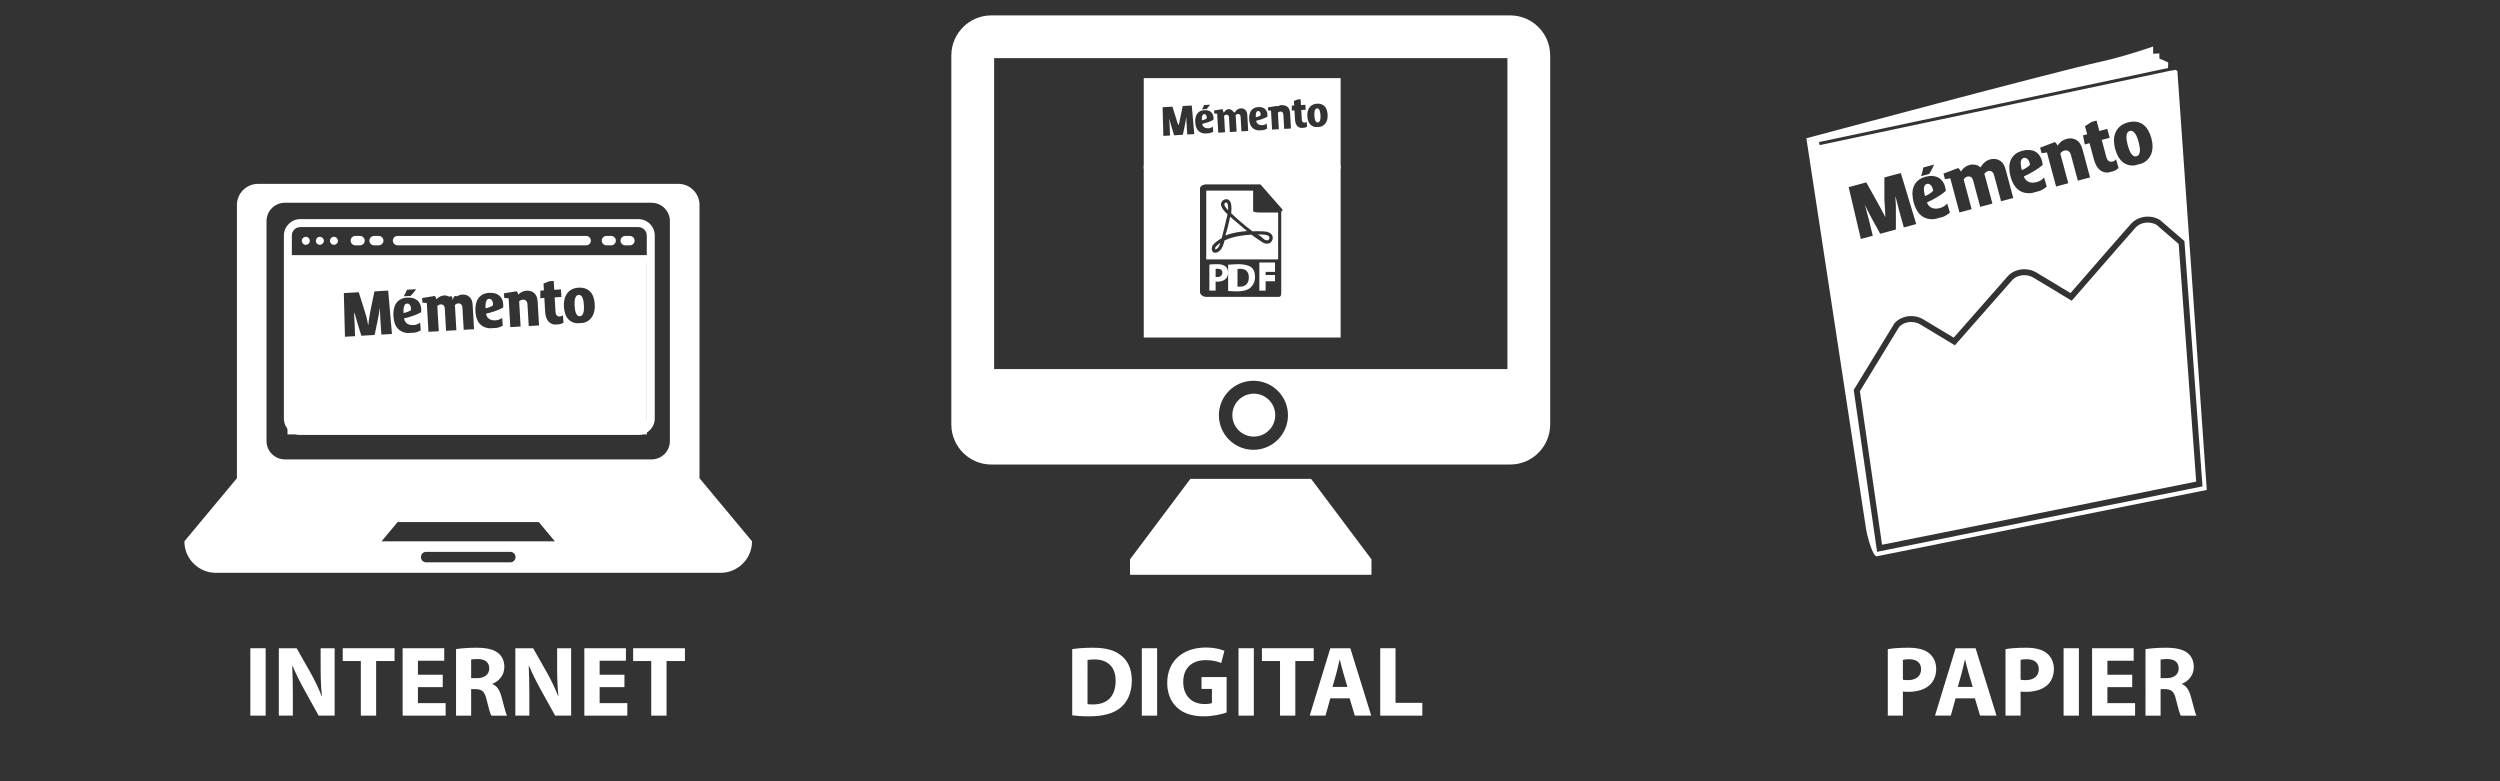
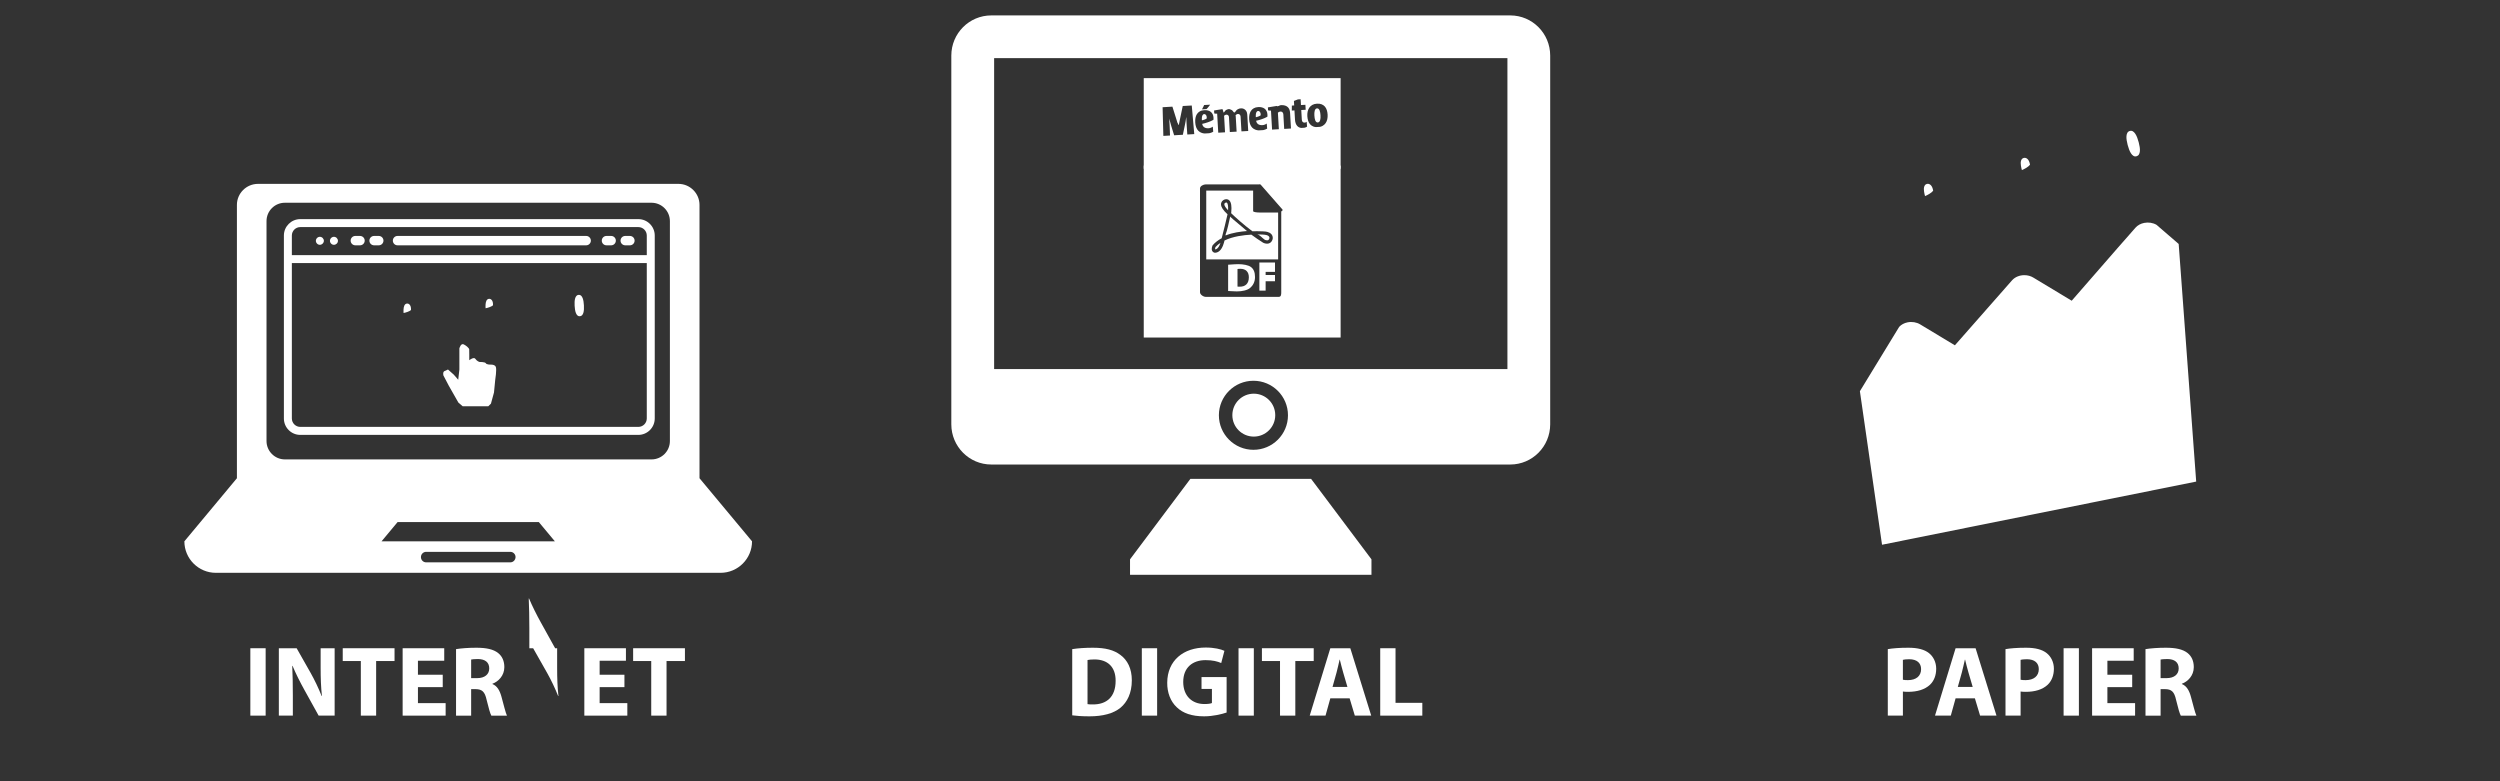
<svg xmlns="http://www.w3.org/2000/svg" version="1.1" x="0px" y="0px" width="800px" height="250px" viewBox="0 0 800 250" enable-background="new 0 0 800 250" xml:space="preserve">
  <rect x="0" y="0" width="800" height="250" fill="#333333" stroke="none" />
  <g id="digital_PDF">
    <g>
      <polygon fill="#FFFFFF" points="419.546,153.23 380.922,153.23 361.607,178.985 361.607,183.928 380.922,183.928 419.546,183.928     438.869,183.928 438.869,178.985   " />
      <path fill="#FFFFFF" d="M483.292,4.932H317.211c-7.059,0-12.79,5.751-12.79,12.857v117.985c0,7.112,5.731,12.87,12.79,12.87    h166.081c7.045,0,12.77-5.758,12.77-12.87V17.789C496.062,10.683,490.337,4.932,483.292,4.932z M401.101,143.938    c-6.101,0-11.057-4.955-11.057-11.05c0-6.102,4.948-11.043,11.057-11.043c6.096,0,11.05,4.941,11.05,11.043    S407.196,143.938,401.101,143.938z M401.216,139.71c-3.803,0-6.864-3.067-6.864-6.863c0-3.795,3.055-6.87,6.864-6.87    c3.788,0,6.863,3.074,6.863,6.87C408.079,136.643,405.013,139.71,401.216,139.71z M482.376,118.096H318.121V18.612h164.255    V118.096z" />
    </g>
    <g>
      <g>
        <path fill="#FFFFFF" d="M403.24,35.89c-0.073-0.121-0.164-0.215-0.272-0.283c-0.108-0.067-0.232-0.096-0.374-0.088     c-0.137,0.008-0.252,0.05-0.341,0.126c-0.091,0.076-0.163,0.171-0.221,0.287c-0.061,0.115-0.1,0.244-0.124,0.387     c-0.022,0.143-0.04,0.286-0.051,0.431c-0.009,0.145-0.012,0.283-0.007,0.415c0.004,0.132,0.011,0.246,0.016,0.342     c0.124-0.025,0.254-0.056,0.394-0.095c0.142-0.038,0.281-0.082,0.423-0.134c0.14-0.051,0.274-0.109,0.402-0.174     c0.131-0.064,0.243-0.136,0.339-0.214c0.013-0.202,0.002-0.389-0.029-0.561C403.366,36.158,403.313,36.011,403.24,35.89z" />
        <path fill="#FFFFFF" d="M422.471,36.08c-0.04-0.27-0.104-0.511-0.19-0.724c-0.084-0.212-0.192-0.38-0.325-0.505     c-0.133-0.125-0.299-0.182-0.498-0.17c-0.194,0.011-0.352,0.083-0.471,0.216c-0.12,0.133-0.213,0.306-0.274,0.518     c-0.064,0.212-0.102,0.454-0.115,0.723c-0.016,0.27-0.014,0.544,0.002,0.825c0.018,0.28,0.045,0.555,0.087,0.825     c0.039,0.271,0.102,0.511,0.184,0.722c0.084,0.209,0.189,0.377,0.322,0.504c0.133,0.126,0.299,0.184,0.498,0.173     c0.195-0.011,0.354-0.083,0.476-0.217c0.122-0.133,0.215-0.305,0.277-0.518c0.063-0.212,0.102-0.453,0.117-0.723     c0.013-0.269,0.013-0.546-0.005-0.83C422.539,36.624,422.511,36.35,422.471,36.08z" />
        <path fill="#FFFFFF" d="M385.983,36.884c-0.074-0.122-0.165-0.216-0.272-0.283s-0.232-0.097-0.375-0.088     c-0.138,0.008-0.251,0.05-0.341,0.126c-0.09,0.076-0.165,0.172-0.222,0.287c-0.058,0.115-0.099,0.245-0.123,0.388     c-0.023,0.143-0.041,0.286-0.051,0.431s-0.012,0.283-0.007,0.415c0.005,0.133,0.011,0.247,0.017,0.342     c0.122-0.025,0.254-0.057,0.395-0.095c0.141-0.038,0.281-0.083,0.42-0.133c0.139-0.052,0.274-0.11,0.404-0.174     c0.129-0.064,0.243-0.137,0.339-0.215c0.011-0.202,0.001-0.389-0.029-0.561C386.108,37.152,386.056,37.005,385.983,36.884z" />
        <path fill="#FFFFFF" d="M366,25v29h63V25H366z M385.315,33.609l1.931-0.11c-0.771,1.089-1.18,1.408-1.18,1.408l-1.428,0.083     C385.082,34.242,385.315,33.609,385.315,33.609z M379.938,43.042l-0.168-2.441c-0.021-0.266-0.038-0.545-0.052-0.838     c-0.014-0.294-0.028-0.578-0.042-0.855c-0.013-0.277-0.025-0.535-0.037-0.774s-0.021-0.438-0.03-0.594l-0.033,0.001     c-0.038,0.388-0.099,0.812-0.179,1.272c-0.081,0.459-0.169,0.913-0.265,1.359l-0.617,2.951l-2.794,0.162l-0.877-2.85     c-0.061-0.197-0.125-0.417-0.191-0.659s-0.13-0.479-0.193-0.712c-0.063-0.233-0.122-0.396-0.174-0.602     c-0.053-0.207-0.095-0.463-0.124-0.463h-0.018c0.016,0,0.03,0.32,0.044,0.569c0.015,0.244,0.03,0.474,0.045,0.745     s0.031,0.525,0.047,0.792c0.014,0.261,0.025,0.484,0.031,0.685l0.089,2.573l-2.129,0.121l-0.24-9.175l3.14-0.182l1.156,3.676     c0.067,0.22,0.138,0.448,0.211,0.686c0.073,0.239,0.146,0.479,0.221,0.723s0.145,0.17,0.214,0.411     c0.067,0.241,0.13,0.375,0.186,0.375h0.017c0.032,0,0.068-0.099,0.108-0.348c0.041-0.251,0.083-0.349,0.128-0.613     c0.045-0.264,0.091-0.448,0.139-0.709c0.048-0.261,0.096-0.46,0.144-0.676l0.779-3.735l2.892-0.157l0.796,9.147L379.938,43.042z      M388.304,38.34c-0.248,0.146-0.521,0.285-0.819,0.415c-0.299,0.13-0.607,0.25-0.925,0.36c-0.318,0.11-0.636,0.209-0.953,0.298     c-0.318,0.088-0.618,0.163-0.903,0.221c0.042,0.262,0.122,0.484,0.238,0.667c0.116,0.183,0.26,0.333,0.437,0.448     c0.176,0.116,0.378,0.196,0.607,0.244c0.229,0.046,0.478,0.061,0.747,0.046c0.241-0.014,0.481-0.066,0.72-0.158     c0.24-0.091,0.453-0.208,0.642-0.353l0.135,1.622c-0.3,0.179-0.622,0.312-0.961,0.404c-0.116,0.03-0.231,0.055-0.347,0.078     l-1.43,0.083c-0.329-0.025-0.629-0.083-0.898-0.173c-0.458-0.156-0.84-0.39-1.144-0.704s-0.535-0.698-0.693-1.152     c-0.159-0.455-0.254-0.964-0.287-1.531c-0.028-0.487-0.002-0.958,0.079-1.414c0.082-0.455,0.234-0.861,0.458-1.218     c0.223-0.357,0.53-0.651,0.919-0.878c0.389-0.229,0.878-0.359,1.465-0.393c0.428-0.025,0.816,0.011,1.164,0.106     c0.349,0.094,0.649,0.243,0.904,0.446s0.455,0.458,0.603,0.768c0.148,0.31,0.234,0.664,0.257,1.063     c0.007,0.119,0.008,0.237,0.004,0.355C388.317,38.108,388.311,38.225,388.304,38.34z M397.261,42.038L397,37.517     c-0.003-0.062-0.009-0.13-0.015-0.205c-0.007-0.075-0.02-0.148-0.037-0.217c-0.059-0.223-0.163-0.384-0.314-0.484     c-0.151-0.1-0.312-0.144-0.479-0.135c-0.159,0.009-0.303,0.049-0.435,0.118c-0.13,0.07-0.244,0.158-0.343,0.265     c0.013,0.062,0.024,0.121,0.034,0.178c0.011,0.056,0.017,0.118,0.021,0.185l0.283,4.905l-2.172,0.125l-0.261-4.521     c-0.004-0.062-0.006-0.13-0.008-0.206s-0.013-0.147-0.029-0.218c-0.055-0.223-0.157-0.383-0.309-0.483     c-0.151-0.1-0.313-0.145-0.485-0.136c-0.281,0.017-0.529,0.135-0.744,0.356l0.306,5.296l-2.172,0.125l-0.351-6.081     c-0.132,0.008-0.284,0.005-0.457-0.007c-0.171-0.013-0.329-0.035-0.473-0.067l-0.056-0.96l2.668-0.43     c0.082,0.078,0.153,0.383,0.214,0.514c0.059,0.132,0.104,0.567,0.134,0.567h0.02c0.246,0,0.503-0.644,0.772-0.773     c0.269-0.13,0.564-0.304,0.888-0.323c0.328-0.019,0.646,0.189,0.958,0.311c0.311,0.122,0.577,0.786,0.799,0.786h0.015     c0.306,0,0.615-0.768,0.931-0.929c0.315-0.163,0.649-0.357,1.005-0.377c0.209-0.012,0.42-0.046,0.633-0.002     c0.213,0.046,0.413,0.1,0.604,0.214c0.188,0.114,0.358,0.251,0.512,0.434c0.151,0.183,0.271,0.402,0.354,0.669     c0.05,0.167,0.084,0.336,0.101,0.517c0.018,0.18,0.03,0.351,0.041,0.516l0.279,4.872L397.261,42.038z M405.562,37.346     c-0.248,0.146-0.521,0.285-0.821,0.415c-0.299,0.13-0.606,0.25-0.925,0.36c-0.316,0.111-0.635,0.21-0.951,0.298     c-0.319,0.088-0.62,0.163-0.903,0.221c0.042,0.262,0.122,0.485,0.237,0.668c0.114,0.183,0.261,0.332,0.438,0.448     c0.175,0.116,0.379,0.196,0.606,0.243c0.228,0.046,0.478,0.062,0.746,0.046c0.243-0.014,0.482-0.066,0.721-0.158     c0.239-0.092,0.454-0.209,0.642-0.353l0.136,1.622c-0.302,0.178-0.622,0.312-0.961,0.403c-0.115,0.031-0.232,0.056-0.348,0.079     l-1.429,0.083c-0.33-0.026-0.631-0.083-0.898-0.173c-0.459-0.156-0.841-0.39-1.145-0.704c-0.305-0.314-0.535-0.698-0.693-1.152     c-0.159-0.454-0.254-0.964-0.287-1.53c-0.028-0.487-0.002-0.958,0.08-1.414c0.081-0.456,0.233-0.862,0.457-1.218     c0.224-0.357,0.53-0.65,0.92-0.878c0.389-0.228,0.878-0.359,1.465-0.394c0.429-0.024,0.816,0.011,1.163,0.106     c0.35,0.095,0.65,0.244,0.905,0.447c0.255,0.203,0.454,0.458,0.602,0.767c0.148,0.31,0.235,0.664,0.257,1.063     c0.009,0.119,0.009,0.237,0.005,0.355C405.574,37.114,405.567,37.23,405.562,37.346z M410.94,41.25l-0.261-4.521     c-0.003-0.062-0.01-0.13-0.021-0.205c-0.013-0.075-0.026-0.147-0.044-0.217c-0.033-0.108-0.08-0.203-0.14-0.284     c-0.06-0.08-0.128-0.146-0.206-0.197c-0.079-0.051-0.161-0.087-0.25-0.108c-0.088-0.021-0.177-0.031-0.268-0.025     c-0.318,0.018-0.593,0.138-0.823,0.36l0.306,5.296l-2.171,0.125l-0.35-6.081c-0.133,0.007-0.285,0.005-0.458-0.007     c-0.17-0.012-0.33-0.034-0.474-0.067l-0.053-0.96l2.682-0.431c0.084,0.077,0.152-0.122,0.208,0.01S408.717,34,408.745,34h0.021     c0.252,0,0.518-0.141,0.801-0.271c0.283-0.131,0.595-0.055,0.936-0.074c0.22-0.013,0.44,0.078,0.662,0.121     c0.224,0.043,0.429,0.16,0.621,0.273c0.19,0.115,0.363,0.284,0.519,0.469c0.154,0.186,0.274,0.421,0.358,0.689     c0.051,0.167,0.091,0.345,0.117,0.524c0.024,0.179,0.042,0.353,0.053,0.518l0.281,4.875L410.94,41.25z M417.587,40.833     c-0.058,0.016-0.117,0.031-0.175,0.044l-1.07,0.061c-0.166-0.022-0.321-0.061-0.47-0.118c-0.294-0.111-0.544-0.28-0.754-0.508     s-0.374-0.512-0.498-0.853c-0.122-0.34-0.194-0.729-0.222-1.167l-0.17-2.961l-0.854,0.049l0.018-1.595l0.746-0.043l-0.082-1.44     l1.271-0.494l0.876-0.05l0.106,1.858l1.416-0.081l0.091,1.589l-1.414,0.082l0.175,3.059c0.02,0.328,0.106,0.576,0.261,0.745     c0.155,0.168,0.374,0.244,0.66,0.228c0.234-0.014,0.446-0.101,0.637-0.263l0.124,1.545     C418.061,40.659,417.837,40.763,417.587,40.833z M424.73,38.161c-0.104,0.466-0.281,0.879-0.529,1.24     c-0.25,0.361-0.575,0.654-0.98,0.882c-0.245,0.138-0.524,0.24-0.834,0.307l-1.308,0.076c-0.308-0.029-0.584-0.092-0.832-0.191     c-0.416-0.167-0.759-0.41-1.031-0.728s-0.478-0.698-0.617-1.139s-0.224-0.921-0.255-1.44c-0.028-0.514,0.007-1.005,0.106-1.471     c0.102-0.466,0.276-0.881,0.526-1.244c0.246-0.362,0.573-0.658,0.977-0.885c0.402-0.227,0.894-0.358,1.471-0.391     c0.582-0.034,1.082,0.033,1.501,0.201c0.418,0.167,0.766,0.41,1.04,0.727c0.273,0.318,0.479,0.699,0.619,1.142     s0.226,0.925,0.255,1.444C424.869,37.204,424.832,37.695,424.73,38.161z" />
      </g>
      <g>
        <path fill="#FFFFFF" d="M366,53v55h63V53H366z M410,93.507c0,0.778-0.044,1.493-0.823,1.493h-23.305     c-0.778,0-1.872-0.715-1.872-1.493V60.314c0-0.778,1.094-1.314,1.872-1.314h17.068c0.053,0,0.108-0.041,0.161-0.028     c0.014,0.004,0.024-0.016,0.038-0.012c0.048,0.014,0.095,0.021,0.139,0.045c0.016,0.009,0.031,0.012,0.047,0.021     c0.051,0.035,0.1,0.069,0.14,0.116c0.002,0.002,0.004,0.001,0.006,0.004l6.944,7.932c0.112,0.129-0.129,0.29-0.127,0.456     c0.002,0.026-0.287,0.053-0.287,0.079V93.507z" />
        <path fill="#FFFFFF" d="M388.843,79.791c0.003,0.006,0.006,0.013,0.011,0.019c0.227-0.009,1.098-0.177,1.696-2.116     c-0.614,0.41-1.147,0.866-1.592,1.362C388.855,79.307,388.785,79.649,388.843,79.791z" />
        <path fill="#FFFFFF" d="M400.302,85.446c-0.827-0.621-2.47-0.915-4.097-0.915c-0.977,0-1.205,0.064-3.205,0.178v8.415     c2,0.063,1.783,0.126,2.787,0.126c1.678,0,3.344-0.356,4.245-1.106c0.827-0.699,1.571-1.83,1.571-3.47     C401.604,87.163,401.191,86.108,400.302,85.446z M396.734,91.738c-0.242,0-0.734,0-0.734-0.038v-5.605     c0-0.038,0.504-0.077,0.936-0.077c1.666,0,2.709,0.94,2.695,2.72C399.631,90.785,398.486,91.751,396.734,91.738z" />
-         <path fill="#FFFFFF" d="M389.512,84.531c-1.182,0-2.512,0.077-2.512,0.178V93h2v-2.901c0,0.026,0.261,0.038,0.515,0.038     c1.145,0,2.051-0.279,2.712-0.902c0.508-0.483,0.751-1.195,0.751-2.034c0-0.838-0.335-1.551-0.881-1.982     C391.525,84.76,390.709,84.531,389.512,84.531z M389.502,88.65c-0.279,0-0.502-0.013-0.502-0.051v-2.53     c0-0.038,0.261-0.075,0.654-0.075c0.966,0,1.513,0.47,1.513,1.258C391.167,88.128,390.532,88.65,389.502,88.65z" />
        <path fill="#FFFFFF" d="M392.649,64.897c-0.101-0.109-0.213-0.12-0.397-0.069c-0.002,0.001-0.369,0.108-0.45,0.395     c-0.05,0.17-0.064,0.678,0.856,1.703c0,0,0.117,0.123,0.333,0.34C393.068,65.893,392.875,65.145,392.649,64.897z" />
        <polygon fill="#FFFFFF" points="403,93 405,93 405,90 408,90 408,88 405,88 405,87 408,87 408,84 403,84    " />
        <path fill="#FFFFFF" d="M401,67.541V61h-15v22h23V68h-6.061C402.548,68,401,67.932,401,67.541z M406.869,74.971     c0.329,0.387,0.467,0.882,0.398,1.43l-0.012,0.066c-0.245,0.961-0.9,1.511-1.799,1.511c-0.628,0-1.166-0.265-1.224-0.296     l-0.04-0.023c-1.224-0.766-2.486-1.63-3.755-2.57c-2.468,0.118-5.871,0.546-8.594,1.87l-0.188,0.728     c-0.78,2.874-2.234,3.184-2.824,3.184c-0.134,0-0.211-0.017-0.211-0.017l-0.084-0.023c-0.316-0.115-0.55-0.336-0.674-0.639     c-0.272-0.665,0.089-1.491,0.166-1.651l0.031-0.066l0.049-0.055c0.737-0.844,1.687-1.578,2.83-2.188     c0.486-1.891,1.488-5.831,1.871-7.655c-0.59-0.575-0.914-0.915-0.928-0.932c-0.956-1.061-1.32-1.977-1.094-2.731     c0.205-0.683,0.846-1.018,1.19-1.108c0.557-0.152,1.091-0.02,1.454,0.379c0.556,0.61,0.749,1.853,0.574,3.695     c-0.008,0.085-0.023,0.196-0.049,0.335c1.323,1.27,3.794,3.535,6.811,5.8c0.477-0.019,0.958-0.028,1.436-0.028     c1.529,0,2.525,0.091,2.564,0.094C404.887,74.085,406.177,74.156,406.869,74.971z" />
        <path fill="#FFFFFF" d="M399.118,74c-2.269-2-4.163-3.431-5.399-4.595l-0.002,0.031l-0.013-0.297     c-0.382,1.696-1.047,4.861-1.507,5.861h0.002l-0.017,0.354c2.258-0.931,4.811-1.25,6.948-1.428L399.093,74H399.118z" />
        <path fill="#FFFFFF" d="M402.185,75c0.86,0,1.713,1.2,2.545,1.724c0.075,0.033,0.396,0.184,0.728,0.184     c0.288,0,0.6-0.077,0.764-0.675c0.024-0.242-0.026-0.423-0.159-0.579c-0.337-0.395-1.115-0.531-1.361-0.54     c-0.037-0.003-1.02-0.114-2.496-0.114C402.198,75,402.191,75,402.185,75z" />
      </g>
    </g>
  </g>
  <g id="web">
    <g>
      <g>
        <path fill="#FFFFFF" d="M223.842,153.034v-6.726v-40.371V65.566c0-3.694-3.031-6.726-6.733-6.726H82.553     c-3.702,0-6.741,3.017-6.741,6.726v40.371v40.371v6.726L59,173.22c0,5.562,4.517,10.084,10.084,10.084h161.483     c5.569,0,10.085-4.524,10.085-10.084L223.842,153.034z M163.295,179.955h-26.912c-0.937,0-1.683-0.748-1.683-1.684     s0.747-1.684,1.683-1.684h26.912c0.921,0,1.684,0.747,1.684,1.684C164.955,179.207,164.216,179.955,163.295,179.955z      M122.094,173.229l5.134-6.161h45.2l5.134,6.161H122.094z M214.368,141.137c0,3.246-2.643,5.872-5.866,5.872H91.151     c-3.222,0-5.866-2.649-5.866-5.872V70.753c0-3.246,2.644-5.872,5.866-5.872h117.35c3.223,0,5.866,2.644,5.866,5.872V141.137z" />
      </g>
    </g>
    <g>
      <path fill="#FFFFFF" d="M131.234,97.7c-0.112-0.184-0.25-0.328-0.413-0.43c-0.164-0.101-0.353-0.146-0.569-0.133    c-0.209,0.012-0.382,0.076-0.519,0.191c-0.137,0.116-0.25,0.262-0.337,0.437c-0.088,0.175-0.149,0.372-0.186,0.589    c-0.036,0.218-0.062,0.437-0.077,0.656c-0.016,0.22-0.02,0.43-0.012,0.631c0.008,0.202,0.017,0.375,0.025,0.521    c0.187-0.038,0.387-0.086,0.601-0.145c0.213-0.057,0.427-0.125,0.639-0.203c0.212-0.079,0.418-0.167,0.615-0.265    s0.369-0.207,0.517-0.327c0.017-0.307,0.001-0.591-0.045-0.853C131.426,98.107,131.346,97.884,131.234,97.7z" />
      <path fill="#FFFFFF" d="M186.725,96.476c-0.062-0.41-0.158-0.777-0.286-1.1c-0.13-0.323-0.296-0.579-0.496-0.769    c-0.202-0.189-0.454-0.276-0.757-0.258c-0.297,0.018-0.537,0.126-0.719,0.329c-0.182,0.203-0.321,0.465-0.417,0.788    c-0.096,0.323-0.154,0.689-0.175,1.099c-0.021,0.41-0.02,0.827,0.004,1.253c0.025,0.425,0.068,0.844,0.129,1.255    c0.062,0.411,0.156,0.777,0.282,1.097c0.126,0.319,0.289,0.575,0.491,0.769c0.202,0.192,0.454,0.279,0.758,0.262    c0.295-0.017,0.537-0.126,0.723-0.329c0.185-0.202,0.326-0.464,0.422-0.787c0.096-0.323,0.154-0.689,0.175-1.099    c0.021-0.41,0.02-0.831-0.005-1.263C186.83,97.303,186.786,96.888,186.725,96.476z" />
      <path fill="#FFFFFF" d="M157.479,96.188c-0.112-0.185-0.249-0.328-0.413-0.43c-0.164-0.102-0.353-0.146-0.569-0.134    c-0.209,0.011-0.383,0.076-0.519,0.191c-0.138,0.116-0.25,0.261-0.338,0.437c-0.087,0.175-0.149,0.372-0.187,0.59    c-0.036,0.217-0.062,0.436-0.077,0.655c-0.016,0.22-0.019,0.43-0.011,0.631c0.008,0.202,0.017,0.375,0.025,0.52    c0.187-0.038,0.387-0.086,0.6-0.144c0.214-0.058,0.427-0.125,0.639-0.204c0.213-0.078,0.417-0.166,0.614-0.265    c0.197-0.098,0.369-0.207,0.516-0.327c0.018-0.306,0.003-0.591-0.044-0.852C157.67,96.595,157.591,96.373,157.479,96.188z" />
-       <path fill="#FFFFFF" d="M92,84v55h115V84H92z M130.22,92.719l2.937-0.168c-1.172,1.657-1.795,2.142-1.795,2.142l-2.172,0.125    C129.864,93.682,130.22,92.719,130.22,92.719z M122.04,107.065l-0.253-3.713c-0.032-0.405-0.059-0.829-0.08-1.275    c-0.021-0.445-0.042-0.878-0.062-1.3c-0.021-0.421-0.04-0.813-0.056-1.177c-0.017-0.363-0.032-0.666-0.046-0.905l-0.05,0.002    c-0.058,0.592-0.149,1.237-0.271,1.936c-0.123,0.698-0.258,1.387-0.402,2.067l-0.938,4.489l-4.25,0.245l-1.334-4.334    c-0.091-0.299-0.189-0.634-0.29-1.001c-0.1-0.367-0.199-0.728-0.294-1.083c-0.095-0.354-0.184-0.299-0.265-0.614    c-0.08-0.314-0.144-0.402-0.189-0.402h-0.025c0.023,0,0.046,0.184,0.068,0.564c0.021,0.371,0.043,0.569,0.067,0.981    c0.024,0.413,0.048,0.725,0.072,1.13c0.022,0.396,0.039,0.699,0.048,1.004l0.136,3.894l-3.238,0.174l-0.366-13.958l4.775-0.278    l1.759,5.59c0.102,0.333,0.209,0.681,0.321,1.043c0.111,0.362,0.223,0.727,0.335,1.097c0.112,0.371,0.221,1.041,0.325,1.407    c0.103,0.367,0.198,1.351,0.283,1.351h0.025c0.049,0,0.104-0.931,0.165-1.31c0.062-0.38,0.126-0.921,0.195-1.323    s0.139-0.876,0.212-1.274c0.073-0.397,0.145-0.797,0.218-1.125l1.184-5.729l4.398-0.263l1.21,13.898L122.04,107.065z     M134.765,99.913c-0.376,0.223-0.792,0.434-1.247,0.632c-0.454,0.198-0.923,0.38-1.407,0.548    c-0.483,0.167-0.967,0.317-1.449,0.452s-0.939,0.247-1.373,0.337c0.065,0.398,0.186,0.736,0.361,1.015    c0.176,0.278,0.398,0.506,0.666,0.681c0.267,0.176,0.574,0.299,0.923,0.371c0.348,0.071,0.726,0.093,1.135,0.07    c0.367-0.021,0.732-0.101,1.096-0.24c0.364-0.139,0.689-0.318,0.976-0.536l0.205,2.466c-0.457,0.271-0.944,0.475-1.461,0.614    c-0.175,0.046-0.352,0.084-0.528,0.119l-2.174,0.126c-0.5-0.039-0.958-0.126-1.365-0.264c-0.698-0.235-1.278-0.592-1.74-1.07    c-0.462-0.478-0.813-1.061-1.055-1.752c-0.242-0.69-0.387-1.466-0.437-2.326c-0.042-0.742-0.002-1.458,0.121-2.151    c0.124-0.692,0.355-1.31,0.696-1.853c0.34-0.543,0.807-0.988,1.398-1.335c0.592-0.347,1.334-0.546,2.228-0.598    c0.652-0.038,1.242,0.016,1.772,0.16s0.987,0.371,1.374,0.679c0.386,0.309,0.692,0.697,0.917,1.168    c0.225,0.47,0.354,1.009,0.39,1.616c0.01,0.181,0.012,0.36,0.005,0.54C134.784,99.562,134.775,99.738,134.765,99.913z     M148.386,105.538l-0.396-6.876c-0.006-0.094-0.013-0.198-0.023-0.312c-0.01-0.113-0.028-0.224-0.056-0.33    c-0.088-0.338-0.248-0.583-0.478-0.735c-0.23-0.151-0.474-0.221-0.729-0.206c-0.242,0.014-0.46,0.073-0.66,0.179    c-0.197,0.106-0.372,0.24-0.521,0.404c0.02,0.093,0.037,0.183,0.052,0.269c0.016,0.087,0.026,0.181,0.032,0.281l0.431,7.46    l-3.303,0.19l-0.396-6.876c-0.006-0.093-0.01-0.197-0.013-0.312c-0.004-0.114-0.019-0.225-0.045-0.332    c-0.082-0.338-0.238-0.583-0.468-0.735s-0.477-0.22-0.738-0.206c-0.428,0.024-0.805,0.205-1.131,0.541l0.464,8.054l-3.303,0.189    l-0.532-9.248c-0.201,0.012-0.433,0.008-0.695-0.011s-0.502-0.053-0.719-0.102l-0.084-1.46l4.057-0.654    c0.124,0.118,0.231,0.277,0.323,0.477c0.091,0.2,0.159,0.384,0.204,0.556l0.031-0.002c0.374-0.383,0.766-0.672,1.175-0.87    c0.408-0.197,0.858-0.311,1.35-0.339c0.498-0.028,0.983,0.187,1.456,0.372c0.473,0.184,0.878-0.906,1.216,1.094h0.021    c0.464-2,0.937-0.99,1.416-1.236c0.478-0.246,0.988-0.454,1.528-0.485c0.317-0.018,0.639-0.027,0.961,0.043    c0.324,0.07,0.629,0.174,0.918,0.347c0.287,0.174,0.547,0.392,0.779,0.67c0.23,0.279,0.411,0.617,0.539,1.024    c0.076,0.254,0.128,0.516,0.154,0.79c0.027,0.273,0.047,0.534,0.062,0.784l0.427,7.411L148.386,105.538z M161.009,98.402    c-0.377,0.222-0.792,0.433-1.246,0.63c-0.455,0.199-0.924,0.381-1.407,0.548c-0.484,0.168-0.966,0.319-1.45,0.454    c-0.482,0.134-0.939,0.247-1.371,0.336c0.063,0.398,0.184,0.737,0.36,1.016c0.176,0.278,0.397,0.505,0.665,0.681    s0.575,0.299,0.923,0.37c0.348,0.07,0.727,0.094,1.135,0.07c0.368-0.021,0.732-0.101,1.097-0.24    c0.363-0.139,0.689-0.317,0.975-0.536l0.205,2.467c-0.458,0.271-0.945,0.475-1.461,0.613c-0.176,0.047-0.352,0.085-0.528,0.119    l-2.174,0.125c-0.501-0.038-0.957-0.125-1.366-0.263c-0.698-0.238-1.278-0.594-1.741-1.071c-0.461-0.478-0.812-1.061-1.054-1.752    c-0.242-0.692-0.387-1.466-0.437-2.327c-0.042-0.742-0.003-1.458,0.121-2.151c0.124-0.692,0.356-1.31,0.696-1.853    c0.341-0.543,0.807-0.988,1.399-1.335c0.59-0.347,1.334-0.546,2.228-0.598c0.651-0.038,1.242,0.016,1.771,0.161    s0.987,0.371,1.374,0.68c0.386,0.308,0.692,0.697,0.917,1.167c0.226,0.469,0.355,1.008,0.391,1.616    c0.011,0.181,0.012,0.361,0.004,0.54C161.028,98.049,161.019,98.226,161.009,98.402z M169.191,104.338l-0.396-6.876    c-0.006-0.094-0.016-0.198-0.034-0.311c-0.017-0.114-0.039-0.224-0.066-0.33c-0.051-0.165-0.122-0.31-0.212-0.432    c-0.091-0.123-0.195-0.223-0.314-0.3c-0.119-0.078-0.245-0.133-0.379-0.166c-0.134-0.032-0.269-0.046-0.407-0.038    c-0.485,0.028-0.901,0.211-1.25,0.547l0.464,8.055l-3.302,0.19l-0.533-9.248c-0.201,0.012-0.433,0.008-0.694-0.011    c-0.262-0.019-0.502-0.052-0.72-0.101l-0.084-1.46l4.081-0.655c0.125,0.118,0.229,0.276,0.313,0.477    c0.085,0.201,0.15,0.386,0.195,0.557l0.031-0.001c0.381-0.383,0.786-0.675,1.217-0.873c0.43-0.198,0.905-0.312,1.424-0.343    c0.332-0.019,0.667,0.005,1.005,0.07c0.337,0.066,0.652,0.185,0.943,0.358c0.292,0.174,0.555,0.402,0.791,0.683    c0.235,0.282,0.416,0.627,0.544,1.034c0.077,0.253,0.136,0.516,0.176,0.789c0.04,0.273,0.067,0.535,0.081,0.785l0.427,7.411    L169.191,104.338z M179.299,103.704c-0.09,0.025-0.178,0.047-0.267,0.067l-1.626,0.094c-0.253-0.034-0.49-0.094-0.715-0.179    c-0.447-0.169-0.829-0.427-1.147-0.773c-0.318-0.346-0.57-0.777-0.756-1.296c-0.187-0.518-0.297-1.11-0.336-1.775l-0.259-4.504    l-1.299,0.075l0.027-2.426l1.133-0.065l-0.126-2.189l1.935-0.751l1.332-0.077l0.162,2.827l2.152-0.124l0.139,2.417l-2.152,0.124    l0.268,4.653c0.029,0.498,0.16,0.875,0.396,1.132c0.236,0.257,0.569,0.372,1.003,0.346c0.357-0.02,0.68-0.153,0.969-0.4    l0.188,2.351C180.018,103.441,179.679,103.599,179.299,103.704z M190.159,99.642c-0.157,0.709-0.425,1.337-0.803,1.886    c-0.378,0.548-0.875,0.996-1.492,1.341c-0.374,0.21-0.796,0.365-1.266,0.466l-1.991,0.115c-0.466-0.043-0.888-0.139-1.263-0.291    c-0.633-0.255-1.157-0.624-1.57-1.107c-0.413-0.482-0.726-1.06-0.938-1.731c-0.212-0.671-0.342-1.401-0.388-2.19    c-0.044-0.783,0.009-1.528,0.163-2.237c0.155-0.708,0.419-1.338,0.798-1.89c0.377-0.551,0.873-1.001,1.484-1.347    c0.612-0.346,1.358-0.544,2.238-0.595c0.886-0.051,1.647,0.051,2.283,0.305c0.637,0.255,1.164,0.625,1.581,1.107    c0.417,0.483,0.731,1.062,0.943,1.736c0.213,0.675,0.342,1.407,0.387,2.195C190.373,98.187,190.316,98.933,190.159,99.642z" />
    </g>
    <g>
      <g>
        <path fill="#FFFFFF" d="M209.519,133.904V75.369c0-2.899-2.352-5.25-5.25-5.25H96.095c-2.899,0-5.25,2.35-5.25,5.25v58.548     c0,2.899,2.351,5.25,5.25,5.25h108.173C207.167,139.167,209.519,136.803,209.519,133.904z M96.095,72.667h108.173     c1.492,0,2.702,1.21,2.702,2.702v6.264H93.393v-6.264C93.393,73.877,94.603,72.667,96.095,72.667z M93.393,133.904V84.181H206.97     v49.723c0,1.492-1.21,2.702-2.702,2.702H96.095C94.603,136.605,93.393,135.396,93.393,133.904z" />
        <path fill="#FFFFFF" d="M102.358,78.339c0.338,0,0.662-0.141,0.901-0.38c0.239-0.24,0.38-0.563,0.38-0.901     c0-0.337-0.141-0.662-0.38-0.9c-0.24-0.239-0.563-0.38-0.901-0.38c-0.337,0-0.661,0.141-0.9,0.38     c-0.239,0.239-0.38,0.563-0.38,0.9c0,0.338,0.141,0.662,0.38,0.901C101.697,78.212,102.021,78.339,102.358,78.339z" />
        <path fill="#FFFFFF" d="M106.862,78.339c0.338,0,0.661-0.141,0.9-0.38c0.24-0.24,0.38-0.563,0.38-0.901     c0-0.337-0.141-0.662-0.38-0.9c-0.239-0.239-0.562-0.38-0.9-0.38c-0.338,0-0.662,0.141-0.901,0.38     c-0.239,0.239-0.379,0.563-0.379,0.9c0,0.338,0.14,0.662,0.379,0.901C106.201,78.212,106.524,78.339,106.862,78.339z" />
-         <path fill="#FFFFFF" d="M97.854,78.339c0.337,0,0.662-0.141,0.9-0.38c0.24-0.24,0.38-0.563,0.38-0.901     c0-0.337-0.14-0.662-0.38-0.9c-0.239-0.239-0.563-0.38-0.9-0.38c-0.338,0-0.662,0.141-0.901,0.38     c-0.239,0.239-0.38,0.563-0.38,0.9c0,0.338,0.141,0.662,0.38,0.901C97.192,78.212,97.517,78.339,97.854,78.339z" />
      </g>
      <g>
        <path fill="#FFFFFF" d="M113.706,78.503h1.5c0.829,0,1.501-0.672,1.501-1.501c0-0.829-0.672-1.5-1.501-1.5h-1.5     c-0.829,0-1.501,0.672-1.501,1.5C112.205,77.831,112.877,78.503,113.706,78.503z" />
        <path fill="#FFFFFF" d="M119.708,78.503h1.5c0.829,0,1.5-0.672,1.5-1.501c0-0.829-0.672-1.5-1.5-1.5h-1.5     c-0.829,0-1.501,0.672-1.501,1.5C118.207,77.831,118.879,78.503,119.708,78.503z" />
        <path fill="#FFFFFF" d="M194.07,78.503h1.501c0.829,0,1.501-0.672,1.501-1.501c0-0.829-0.672-1.5-1.501-1.5h-1.501     c-0.829,0-1.5,0.672-1.5,1.5C192.57,77.831,193.241,78.503,194.07,78.503z" />
        <path fill="#FFFFFF" d="M201.573,75.501h-1.5c-0.829,0-1.5,0.672-1.5,1.5c0,0.829,0.672,1.501,1.5,1.501h1.5     c0.829,0,1.501-0.672,1.501-1.501C203.075,76.173,202.402,75.501,201.573,75.501z" />
        <path fill="#FFFFFF" d="M127.211,78.503h60.364c0.829,0,1.501-0.672,1.501-1.501c0-0.829-0.672-1.5-1.501-1.5h-60.364     c-0.828,0-1.5,0.672-1.5,1.5C125.711,77.831,126.383,78.503,127.211,78.503z" />
      </g>
    </g>
    <path fill="#FFFFFF" d="M142.243,118.744l1.116-0.499l1.844,1.636l1.43,1.639l0.367-3.285v-6.742c0,0,0.438-1.774,1.413-1.286   c0.976,0.487,1.683,1.286,1.727,1.507c0.045,0.222,0.021,3.548,0.021,3.548s1.489-1.153,1.947-0.443c0.458,0.709,1.261,1,1.261,1   s1.865-0.025,2.087,0.418c0.222,0.443,1.421,0.443,1.421,0.443s1.42-0.133,1.775,0.709c0.354,0.844-0.178,4.128-0.178,4.128   l-0.399,4.076l-0.976,3.577L156.257,130h-8.205l-1.375-1.182l-3.06-5.38l-1.73-3.303   C141.888,120.135,141.61,119.027,142.243,118.744z" />
  </g>
  <g id="papier_1_">
    <g>
      <path fill="#FFFFFF" d="M684.38,45.522c-0.131-0.495-0.289-0.981-0.462-1.457c-0.177-0.476-0.381-0.89-0.616-1.243    c-0.234-0.354-0.497-0.62-0.784-0.796c-0.287-0.176-0.611-0.217-0.969-0.121c-0.351,0.094-0.609,0.285-0.776,0.572    c-0.168,0.287-0.269,0.635-0.303,1.044c-0.034,0.409-0.012,0.863,0.062,1.356c0.076,0.497,0.18,0.995,0.316,1.498    s0.291,0.994,0.465,1.469c0.179,0.476,0.382,0.888,0.61,1.239c0.228,0.352,0.487,0.617,0.775,0.797    c0.289,0.18,0.614,0.221,0.974,0.127c0.349-0.095,0.608-0.286,0.781-0.575c0.171-0.288,0.274-0.634,0.31-1.044    c0.036-0.41,0.013-0.864-0.064-1.358C684.625,46.535,684.517,46.034,684.38,45.522z" />
      <path fill="#FFFFFF" d="M617.409,62.034c0.236-0.147,0.458-0.302,0.672-0.471c0.209-0.166,0.386-0.339,0.533-0.517    c-0.056-0.373-0.143-0.708-0.263-1.009c-0.123-0.301-0.272-0.548-0.45-0.74c-0.182-0.193-0.38-0.33-0.603-0.412    c-0.219-0.082-0.458-0.088-0.714-0.02c-0.245,0.066-0.438,0.186-0.571,0.358c-0.135,0.172-0.231,0.374-0.295,0.606    c-0.061,0.231-0.088,0.481-0.076,0.75c0.011,0.27,0.034,0.537,0.069,0.804c0.036,0.267,0.085,0.519,0.144,0.757    c0.061,0.239,0.114,0.443,0.159,0.616c0.215-0.092,0.441-0.2,0.682-0.321C616.937,62.312,617.177,62.178,617.409,62.034z" />
      <path fill="#FFFFFF" d="M648.403,53.712c0.232-0.145,0.456-0.302,0.667-0.468c0.211-0.165,0.392-0.34,0.536-0.519    c-0.058-0.371-0.143-0.707-0.265-1.007c-0.12-0.301-0.27-0.548-0.449-0.742c-0.181-0.193-0.38-0.329-0.602-0.41    c-0.219-0.083-0.457-0.089-0.714-0.02c-0.247,0.066-0.438,0.186-0.572,0.358c-0.134,0.172-0.233,0.375-0.294,0.605    c-0.061,0.231-0.087,0.48-0.078,0.75c0.012,0.269,0.036,0.536,0.07,0.804c0.037,0.266,0.087,0.519,0.145,0.757    c0.062,0.237,0.114,0.443,0.16,0.614c0.212-0.092,0.44-0.198,0.683-0.32C647.929,53.993,648.167,53.858,648.403,53.712z" />
      <path fill="#FFFFFF" d="M697.178,78.066l-7.095-6.124c-1.134-0.662-2.59-0.886-3.954-0.612c-1.113,0.221-2.088,0.755-2.746,1.503    l-5.665,6.443l-14.771,16.957l-12.297-7.412c-0.834-0.502-1.821-0.768-2.857-0.768c-1.49,0-2.914,0.568-3.811,1.521l-0.084,0.083    l-18.333,20.843l-11.113-6.697c-1.145-0.691-2.628-0.93-4.021-0.653c-1.084,0.216-2.036,0.728-2.693,1.446l-12.572,20.59    l7.088,49.134l100.528-20.213L697.178,78.066z" />
    </g>
-     <path fill="#FFFFFF" d="M696.765,22.779l-0.506-0.438c0,0-0.658,0.175-1.936,0.33L582.278,46.445l-0.207-0.979l111.696-23.701   L693.829,20c-0.002,0-0.004,0-0.005,0c0.002,0-0.3-0.163-0.3-0.163L691,18.726v-1.63l-2,0.1v-2.314c0,0-9.132,3.187-16.553,4.81   c-15.132,3.306-94.467,24.579-94.467,24.579s-0.001,0.045,0.081,0.114c0.636,4.155,18.882,123.717,19.118,125.136   c0.24,1.443,1.998,8.723,3.44,8.483c1.442-0.242,105.547-21.23,105.547-21.23L696.765,22.779z M578.102,44.46   c0.219,0.177,0.575,0.448,0.998,0.681C578.524,44.935,578.236,44.647,578.102,44.46z M676.952,42.428   c0.312-0.751,0.796-1.411,1.439-1.977c0.646-0.566,1.486-0.988,2.527-1.267c1.048-0.281,1.982-0.348,2.807-0.202   c0.821,0.147,1.544,0.457,2.161,0.931c0.618,0.473,1.137,1.088,1.559,1.841s0.757,1.596,1.009,2.527   c0.248,0.923,0.366,1.829,0.353,2.716c-0.011,0.886-0.175,1.704-0.489,2.453c-0.316,0.749-0.802,1.406-1.452,1.973   c-0.395,0.343-0.861,0.633-1.396,0.872l-2.352,0.63c-0.566,0.064-1.095,0.054-1.58-0.033c-0.821-0.148-1.539-0.458-2.152-0.934   c-0.612-0.474-1.129-1.087-1.55-1.836c-0.421-0.75-0.756-1.59-1.006-2.522c-0.25-0.924-0.369-1.83-0.361-2.714   C676.475,44,676.638,43.182,676.952,42.428z M667.196,40.377l2.125-1.378l1.572-0.423l0.896,3.339l2.542-0.683l0.766,2.855   l-2.539,0.682l1.472,5.494c0.158,0.588,0.41,1.007,0.754,1.255c0.345,0.247,0.772,0.303,1.286,0.165   c0.42-0.113,0.773-0.353,1.057-0.719l0.81,2.763c-0.308,0.327-0.675,0.6-1.102,0.82c-0.099,0.053-0.202,0.102-0.302,0.146   l-1.92,0.515c-0.312,0.022-0.609,0.011-0.9-0.036c-0.576-0.09-1.095-0.305-1.562-0.639c-0.466-0.333-0.874-0.787-1.225-1.36   c-0.35-0.574-0.63-1.253-0.841-2.039l-1.429-5.319l-1.534,0.412l-0.569-2.907l1.337-0.358L667.196,40.377z M657.553,45.457   c0.179,0.11,0.343,0.273,0.493,0.492c0.15,0.218,0.273,0.423,0.37,0.617l0.035-0.009c0.361-0.553,0.775-1.001,1.239-1.345   c0.467-0.345,1.003-0.598,1.616-0.763c0.395-0.105,0.8-0.16,1.22-0.167c0.42-0.005,0.824,0.06,1.218,0.194   c0.391,0.135,0.765,0.343,1.113,0.62c0.35,0.279,0.652,0.646,0.907,1.101c0.156,0.284,0.29,0.583,0.405,0.899   c0.116,0.316,0.213,0.622,0.293,0.917l2.349,8.752l-3.898,1.047l-2.181-8.121c-0.027-0.11-0.067-0.232-0.116-0.363   c-0.051-0.131-0.103-0.258-0.164-0.378c-0.1-0.183-0.222-0.339-0.358-0.464c-0.139-0.124-0.287-0.218-0.448-0.281   c-0.164-0.063-0.328-0.097-0.495-0.103c-0.168-0.007-0.332,0.013-0.497,0.057c-0.575,0.152-1.024,0.474-1.357,0.962l2.553,9.513   l-3.899,1.046l-2.931-10.921c-0.24,0.064-0.516,0.117-0.834,0.159c-0.316,0.042-0.613,0.062-0.886,0.056l-0.462-1.723   L657.553,45.457z M643.346,51.445c0.271-0.732,0.719-1.381,1.339-1.943c0.623-0.561,1.46-0.983,2.516-1.267   c0.769-0.206,1.488-0.29,2.155-0.247c0.671,0.04,1.274,0.198,1.813,0.471c0.537,0.272,0.997,0.661,1.383,1.167   c0.387,0.506,0.677,1.119,0.87,1.837c0.058,0.213,0.104,0.427,0.137,0.642c0.037,0.216,0.071,0.43,0.102,0.642   c-0.395,0.36-0.84,0.715-1.331,1.064c-0.495,0.349-1.011,0.685-1.546,1.004c-0.537,0.32-1.077,0.62-1.621,0.902   c-0.542,0.28-1.061,0.527-1.558,0.742c0.178,0.459,0.405,0.834,0.686,1.122c0.277,0.292,0.598,0.506,0.961,0.651   c0.365,0.144,0.763,0.215,1.197,0.215c0.433-0.003,0.891-0.071,1.373-0.199c0.434-0.117,0.851-0.305,1.251-0.56   c0.401-0.257,0.745-0.552,1.034-0.882l0.854,2.898c-0.478,0.437-1.011,0.802-1.593,1.096c-0.197,0.1-0.397,0.189-0.603,0.272   l-2.567,0.688c-0.608,0.081-1.175,0.089-1.696,0.026c-0.893-0.109-1.676-0.392-2.348-0.847c-0.671-0.457-1.234-1.068-1.693-1.832   c-0.458-0.767-0.825-1.657-1.1-2.673c-0.235-0.876-0.364-1.742-0.386-2.601C642.949,52.976,643.072,52.179,643.346,51.445z    M626.595,53.767c0.18,0.109,0.348,0.272,0.505,0.489c0.161,0.216,0.287,0.42,0.383,0.613l0.035-0.009   c0.352-0.55,0.748-0.994,1.188-1.332c0.44-0.336,0.95-0.583,1.53-0.741c0.591-0.156,1.19-0.184,1.798-0.081   c0.611,0.104,1.174,0.385,1.69,0.841l0.024-0.006c0.438-0.696,0.91-1.25,1.423-1.664c0.508-0.413,1.083-0.705,1.722-0.877   c0.374-0.101,0.766-0.148,1.169-0.146c0.405,0.003,0.8,0.073,1.187,0.209c0.388,0.137,0.751,0.342,1.101,0.618   c0.346,0.275,0.646,0.64,0.897,1.095c0.154,0.284,0.282,0.587,0.381,0.908c0.101,0.32,0.189,0.629,0.268,0.924l2.351,8.753   l-3.901,1.044l-2.18-8.119c-0.028-0.111-0.065-0.233-0.104-0.368c-0.04-0.133-0.09-0.26-0.147-0.381   c-0.19-0.381-0.44-0.635-0.756-0.759c-0.313-0.124-0.62-0.146-0.922-0.065c-0.284,0.077-0.532,0.204-0.743,0.379   c-0.212,0.176-0.386,0.379-0.523,0.612c0.045,0.107,0.09,0.209,0.129,0.31c0.04,0.1,0.077,0.21,0.109,0.328l2.363,8.81l-3.9,1.048   l-2.181-8.12c-0.027-0.111-0.06-0.234-0.092-0.371c-0.031-0.136-0.077-0.263-0.136-0.384c-0.182-0.384-0.429-0.638-0.742-0.763   c-0.313-0.125-0.624-0.146-0.934-0.063c-0.503,0.135-0.911,0.446-1.217,0.927l2.552,9.512l-3.898,1.046l-2.932-10.921   c-0.238,0.063-0.517,0.118-0.832,0.159c-0.318,0.043-0.615,0.062-0.888,0.057l-0.46-1.724L626.595,53.767z M615.452,53.594   l3.469-0.93c-0.99,2.272-1.616,3.007-1.616,3.007l-2.565,0.688C615.267,54.834,615.452,53.594,615.452,53.594z M612.353,59.765   c0.272-0.733,0.721-1.382,1.34-1.943c0.62-0.562,1.46-0.984,2.516-1.267c0.768-0.208,1.489-0.29,2.156-0.249   c0.669,0.042,1.273,0.199,1.812,0.472c0.537,0.273,1,0.662,1.386,1.168c0.387,0.506,0.674,1.118,0.866,1.835   c0.058,0.213,0.105,0.428,0.141,0.643c0.037,0.215,0.069,0.428,0.099,0.642c-0.393,0.361-0.838,0.714-1.331,1.064   c-0.494,0.349-1.011,0.684-1.546,1.002c-0.536,0.322-1.078,0.622-1.619,0.902c-0.542,0.28-1.062,0.526-1.56,0.742   c0.18,0.461,0.408,0.835,0.686,1.125c0.28,0.288,0.603,0.504,0.964,0.649c0.363,0.143,0.762,0.214,1.194,0.213   c0.435-0.001,0.892-0.067,1.375-0.198c0.432-0.116,0.85-0.301,1.25-0.558c0.402-0.256,0.746-0.55,1.033-0.884l0.857,2.897   c-0.48,0.438-1.013,0.802-1.596,1.096c-0.197,0.101-0.398,0.191-0.601,0.275l-2.569,0.689c-0.608,0.078-1.172,0.087-1.694,0.024   c-0.896-0.108-1.675-0.391-2.346-0.847c-0.67-0.458-1.236-1.067-1.697-1.834c-0.459-0.765-0.825-1.655-1.097-2.673   c-0.236-0.875-0.365-1.742-0.391-2.6C611.956,61.295,612.081,60.498,612.353,59.765z M597.213,58.367l3.489,6.244   c0.204,0.375,0.421,0.766,0.643,1.17c0.223,0.403,0.447,0.813,0.673,1.229c0.227,0.415,0.448,0.829,0.662,1.24   c0.213,0.413,0.415,0.81,0.6,1.187l0.03-0.007c-0.015-0.362-0.031-0.779-0.053-1.248c-0.021-0.47-0.04-0.951-0.059-1.45   c-0.018-0.497-0.104-0.991-0.116-1.486C603.07,64.754,603,64.304,603,63.894v-7.119l5.264-1.395l4.934,16.317l-3.976,1.074   l-1.217-4.375c-0.138-0.474-0.274-0.977-0.409-1.502c-0.137-0.529-0.266-1.042-0.396-1.54c-0.129-0.5-0.249-0.964-0.358-1.394   c-0.11-0.431-0.203-0.787-0.281-1.07l-0.056,0.014c0.074,0.722,0.129,1.516,0.154,2.379c0.026,0.868,0.036,1.725,0.03,2.572   l-0.006,5.597l-5.016,1.35l-2.672-4.85c-0.184-0.336-0.386-0.712-0.595-1.126c-0.209-0.413-0.417-0.82-0.62-1.22   c-0.201-0.399-0.393-0.778-0.567-1.133c-0.173-0.357-0.312-0.655-0.42-0.899l-0.03,0.009c0.092,0.299,0.197,0.675,0.318,1.121   c0.117,0.439,0.241,0.903,0.373,1.39c0.129,0.487,0.258,0.968,0.386,1.448c0.127,0.467,0.233,0.884,0.318,1.247l1.137,4.648   l-3.822,1.027l-3.899-16.584L597.213,58.367z M593.188,124.78l13.071-21.379c0.932-1.06,2.282-1.81,3.8-2.112   c0.502-0.101,1.02-0.151,1.535-0.151c1.384,0,2.712,0.359,3.839,1.04l9.752,5.878l0.124-0.141l17.146-19.497   c0.044-0.048,0.085-0.089,0.126-0.13c1.284-1.361,3.177-2.133,5.211-2.133c1.381,0,2.708,0.359,3.837,1.04l10.933,6.59   l13.726-15.758l5.668-6.446c0.931-1.059,2.281-1.809,3.8-2.112c0.504-0.101,1.021-0.152,1.537-0.152c1.385,0,2.71,0.359,3.838,1.04   l0.129,0.094l7.755,6.693l0.028,0.392l5.757,78.106l-104.139,20.938L593.188,124.78z" />
  </g>
  <g id="TEXTE">
    <g>
      <path fill="#FFFFFF" d="M85.006,207.435v21.566H80.11v-21.566H85.006z" />
      <path fill="#FFFFFF" d="M89.23,229.001v-21.566h5.696l4.479,7.903c1.28,2.272,2.56,4.96,3.52,7.392h0.096    c-0.32-2.848-0.416-5.76-0.416-8.991v-6.304h4.479v21.566h-5.119l-4.608-8.319c-1.28-2.304-2.688-5.088-3.744-7.616l-0.096,0.032    c0.128,2.848,0.192,5.888,0.192,9.407v6.496H89.23z" />
      <path fill="#FFFFFF" d="M115.469,211.53h-5.792v-4.096h16.575v4.096h-5.888v17.471h-4.896V211.53z" />
      <path fill="#FFFFFF" d="M141.676,219.882h-7.936v5.12h8.863v4h-13.759v-21.566h13.311v4h-8.416v4.48h7.936V219.882z" />
      <path fill="#FFFFFF" d="M145.933,207.723c1.568-0.256,3.904-0.448,6.496-0.448c3.2,0,5.439,0.48,6.976,1.696    c1.28,1.024,1.984,2.528,1.984,4.512c0,2.752-1.952,4.64-3.808,5.312v0.096c1.504,0.608,2.336,2.048,2.88,4.032    c0.672,2.432,1.344,5.248,1.76,6.08h-4.991c-0.352-0.608-0.864-2.368-1.504-5.023c-0.576-2.688-1.504-3.424-3.488-3.456h-1.472    v8.479h-4.832V207.723z M150.765,217.002h1.92c2.432,0,3.872-1.216,3.872-3.104c0-1.984-1.344-2.976-3.583-3.008    c-1.184,0-1.856,0.096-2.208,0.16V217.002z" />
-       <path fill="#FFFFFF" d="M164.909,229.001v-21.566h5.696l4.479,7.903c1.28,2.272,2.56,4.96,3.52,7.392h0.096    c-0.32-2.848-0.416-5.76-0.416-8.991v-6.304h4.479v21.566h-5.119l-4.608-8.319c-1.28-2.304-2.688-5.088-3.744-7.616l-0.096,0.032    c0.128,2.848,0.192,5.888,0.192,9.407v6.496H164.909z" />
+       <path fill="#FFFFFF" d="M164.909,229.001v-21.566h5.696l4.479,7.903c1.28,2.272,2.56,4.96,3.52,7.392h0.096    c-0.32-2.848-0.416-5.76-0.416-8.991v-6.304h4.479h-5.119l-4.608-8.319c-1.28-2.304-2.688-5.088-3.744-7.616l-0.096,0.032    c0.128,2.848,0.192,5.888,0.192,9.407v6.496H164.909z" />
      <path fill="#FFFFFF" d="M199.819,219.882h-7.936v5.12h8.864v4h-13.759v-21.566h13.311v4h-8.416v4.48h7.936V219.882z" />
      <path fill="#FFFFFF" d="M208.396,211.53h-5.792v-4.096h16.575v4.096h-5.888v17.471h-4.896V211.53z" />
    </g>
    <g>
      <path fill="#FFFFFF" d="M343.112,207.723c1.792-0.288,4.128-0.448,6.591-0.448c4.096,0,6.752,0.736,8.832,2.304    c2.24,1.664,3.648,4.319,3.648,8.127c0,4.128-1.504,6.976-3.584,8.736c-2.272,1.888-5.728,2.784-9.951,2.784    c-2.528,0-4.32-0.16-5.536-0.32V207.723z M348.008,225.321c0.416,0.096,1.088,0.096,1.696,0.096    c4.416,0.032,7.296-2.399,7.296-7.551c0.032-4.479-2.592-6.848-6.784-6.848c-1.088,0-1.792,0.096-2.208,0.192V225.321z" />
      <path fill="#FFFFFF" d="M370.28,207.435v21.566h-4.896v-21.566H370.28z" />
      <path fill="#FFFFFF" d="M392.519,228.009c-1.504,0.512-4.352,1.216-7.199,1.216c-3.936,0-6.784-0.992-8.768-2.912    c-1.984-1.855-3.072-4.671-3.04-7.839c0.032-7.167,5.248-11.263,12.319-11.263c2.784,0,4.928,0.544,5.983,1.056l-1.024,3.904    c-1.184-0.512-2.656-0.928-5.023-0.928c-4.063,0-7.135,2.304-7.135,6.976c0,4.448,2.784,7.071,6.783,7.071    c1.12,0,2.016-0.128,2.4-0.32v-4.512h-3.328v-3.808h8.031V228.009z" />
      <path fill="#FFFFFF" d="M401.223,207.435v21.566h-4.895v-21.566H401.223z" />
      <path fill="#FFFFFF" d="M409.607,211.53h-5.792v-4.096h16.575v4.096h-5.889v17.471h-4.895V211.53z" />
      <path fill="#FFFFFF" d="M425.703,223.465l-1.536,5.536h-5.056l6.592-21.566h6.399l6.688,21.566h-5.247l-1.664-5.536H425.703z     M431.174,219.818l-1.344-4.576c-0.383-1.28-0.768-2.88-1.088-4.16h-0.063c-0.319,1.28-0.64,2.912-0.992,4.16l-1.28,4.576H431.174    z" />
      <path fill="#FFFFFF" d="M441.671,207.435h4.896v17.471h8.576v4.096h-13.472V207.435z" />
    </g>
    <g>
      <path fill="#FFFFFF" d="M604.095,207.723c1.504-0.256,3.616-0.448,6.591-0.448c3.008,0,5.152,0.576,6.592,1.728    c1.377,1.088,2.305,2.88,2.305,4.992s-0.705,3.904-1.984,5.12c-1.664,1.568-4.127,2.272-7.008,2.272    c-0.64,0-1.215-0.032-1.664-0.096v7.711h-4.831V207.723z M608.926,217.514c0.416,0.096,0.929,0.128,1.633,0.128    c2.592,0,4.191-1.312,4.191-3.52c0-1.984-1.376-3.168-3.808-3.168c-0.992,0-1.664,0.096-2.017,0.192V217.514z" />
      <path fill="#FFFFFF" d="M625.79,223.465l-1.536,5.536h-5.055l6.591-21.566h6.399l6.688,21.566h-5.247l-1.664-5.536H625.79z     M631.262,219.818l-1.344-4.576c-0.384-1.28-0.768-2.88-1.088-4.16h-0.064c-0.319,1.28-0.64,2.912-0.992,4.16l-1.279,4.576    H631.262z" />
      <path fill="#FFFFFF" d="M641.758,207.723c1.504-0.256,3.616-0.448,6.592-0.448c3.008,0,5.152,0.576,6.592,1.728    c1.376,1.088,2.304,2.88,2.304,4.992s-0.704,3.904-1.983,5.12c-1.664,1.568-4.128,2.272-7.008,2.272    c-0.641,0-1.216-0.032-1.664-0.096v7.711h-4.832V207.723z M646.59,217.514c0.416,0.096,0.928,0.128,1.632,0.128    c2.592,0,4.192-1.312,4.192-3.52c0-1.984-1.377-3.168-3.809-3.168c-0.992,0-1.664,0.096-2.016,0.192V217.514z" />
      <path fill="#FFFFFF" d="M665.246,207.435v21.566h-4.896v-21.566H665.246z" />
      <path fill="#FFFFFF" d="M682.301,219.882h-7.936v5.12h8.863v4H669.47v-21.566h13.312v4h-8.416v4.48h7.936V219.882z" />
      <path fill="#FFFFFF" d="M686.558,207.723c1.567-0.256,3.903-0.448,6.495-0.448c3.2,0,5.439,0.48,6.977,1.696    c1.279,1.024,1.983,2.528,1.983,4.512c0,2.752-1.952,4.64-3.808,5.312v0.096c1.504,0.608,2.336,2.048,2.879,4.032    c0.672,2.432,1.345,5.248,1.76,6.08h-4.99c-0.353-0.608-0.865-2.368-1.504-5.023c-0.576-2.688-1.504-3.424-3.488-3.456h-1.473    v8.479h-4.831V207.723z M691.389,217.002h1.92c2.433,0,3.872-1.216,3.872-3.104c0-1.984-1.344-2.976-3.583-3.008    c-1.185,0-1.856,0.096-2.209,0.16V217.002z" />
    </g>
  </g>
  <g id="Calque_5">
</g>
</svg>